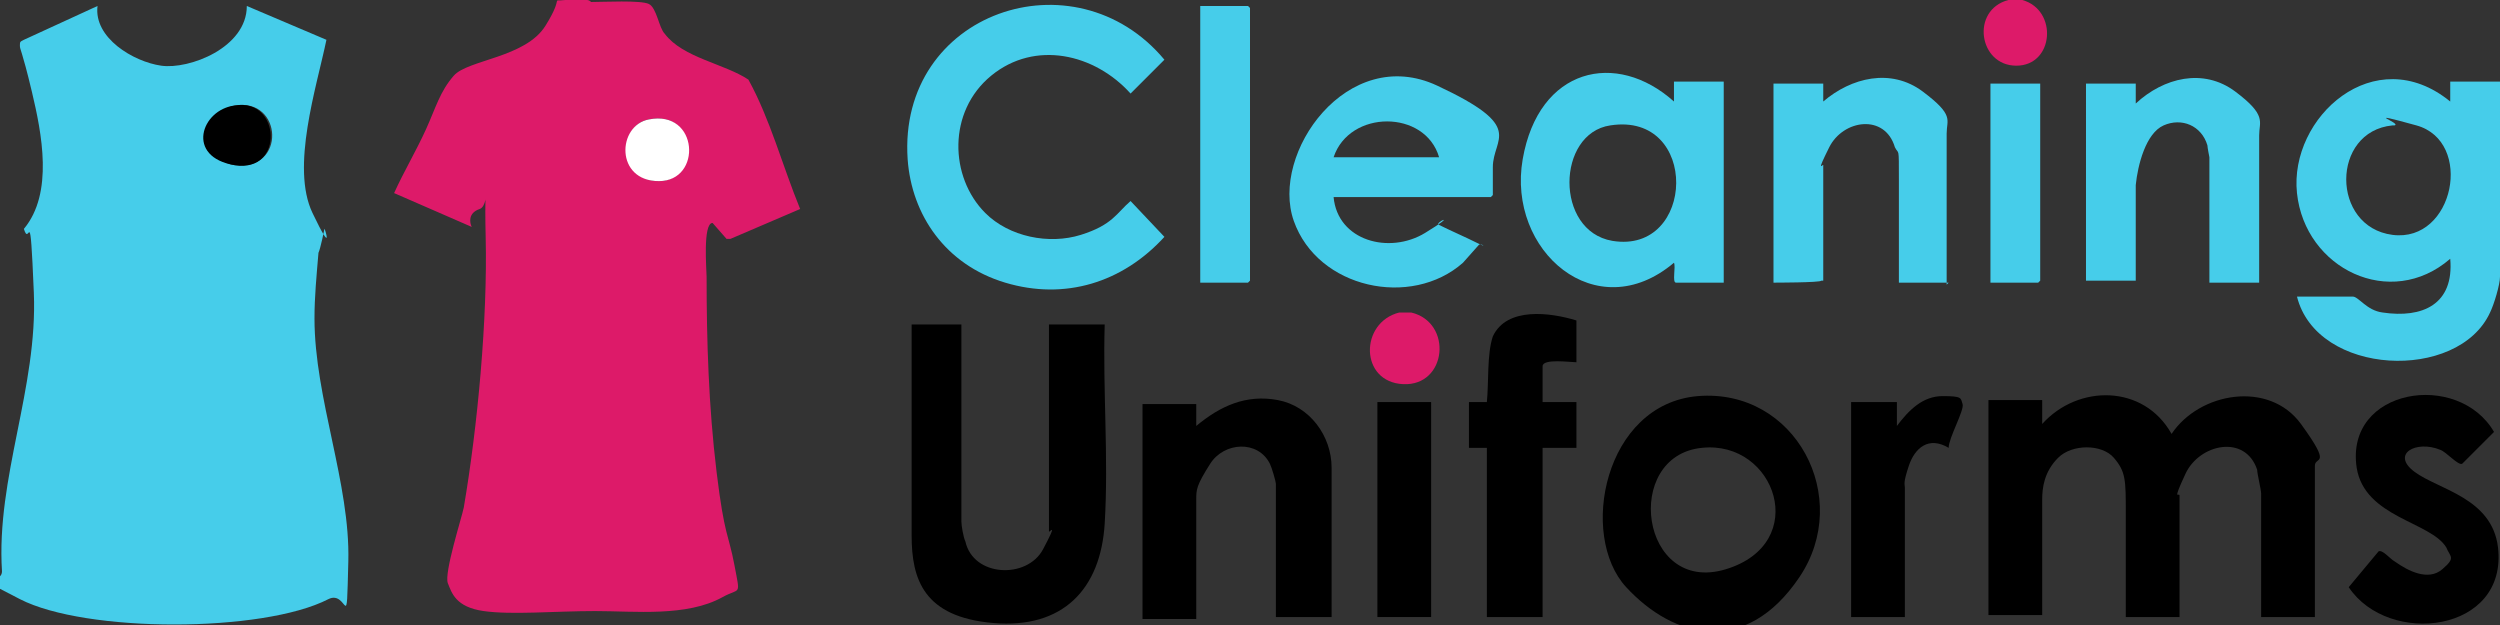
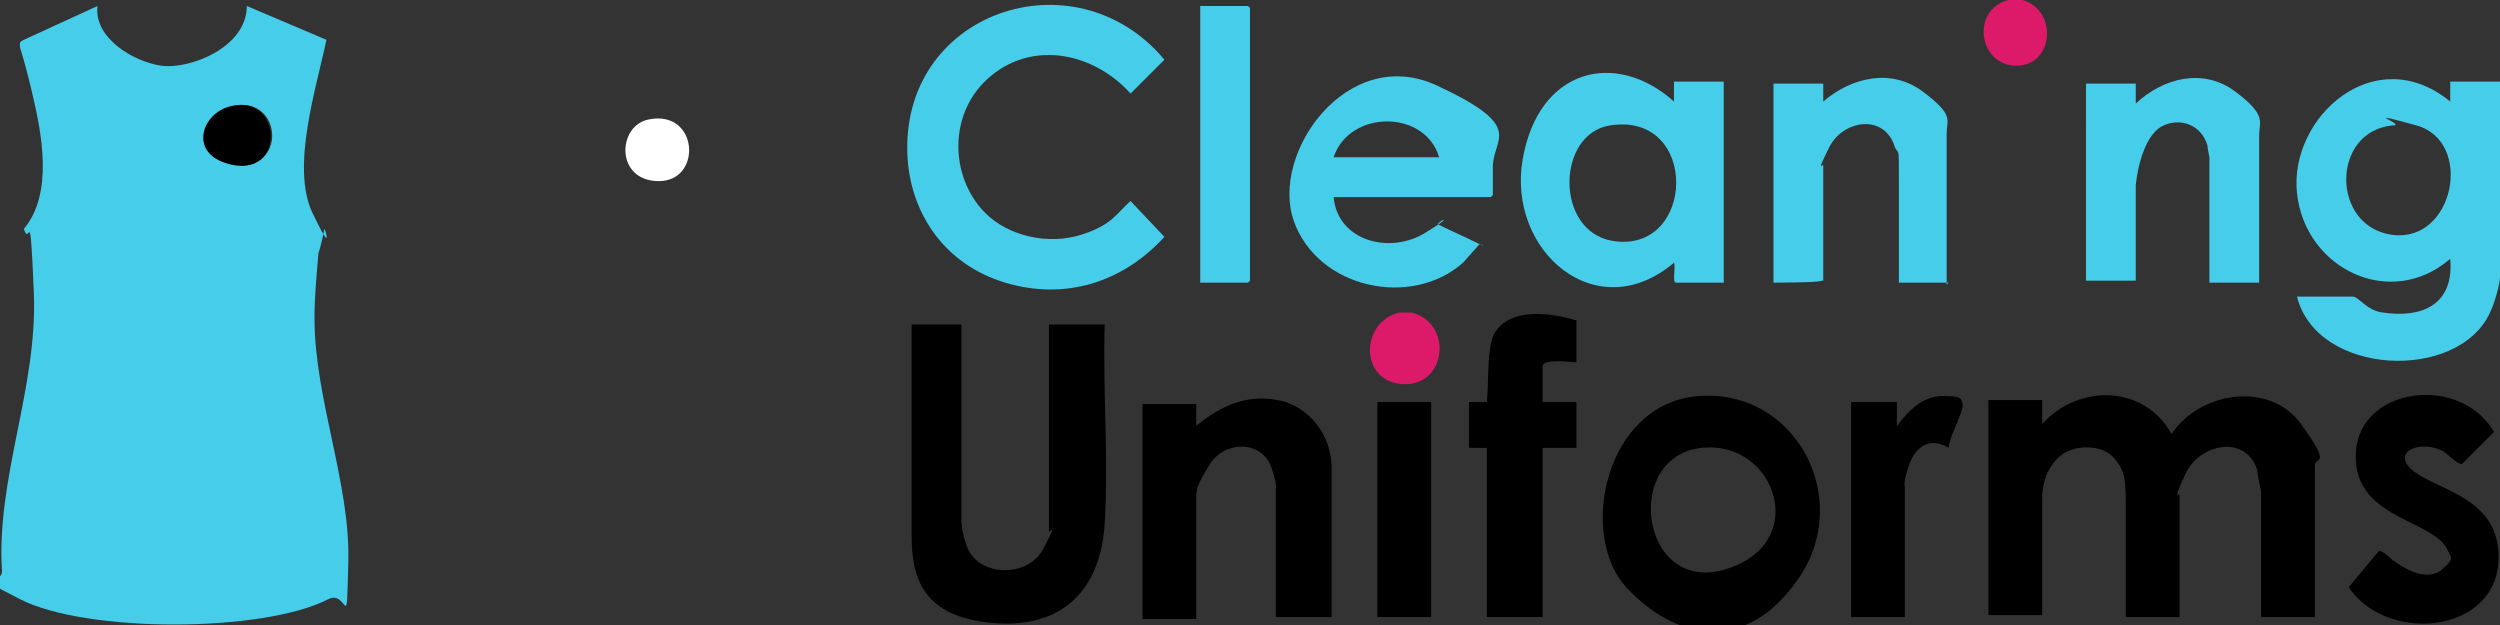
<svg xmlns="http://www.w3.org/2000/svg" id="Layer_1" version="1.1" viewBox="0 0 125.6 31.4">
  <rect x="0" y="0" width="125.6" height="31.4" fill="#333333" stroke="none" />
  <defs>
    <style>
      .st0 {
        fill: #fff;
      }

      .st1 {
        fill: #46cdea;
      }

      .st2 {
        fill: #dd1a69;
      }
    </style>
  </defs>
  <g id="VUQ22F.tif">
    <g>
-       <path class="st2" d="M29.5,0s.1,0,.2.1c.6,0,2.5-.1,2.9.1s.5,1.2.8,1.5c.9,1.2,3,1.5,4.2,2.3,1.1,2,1.7,4.3,2.6,6.5l-3.5,1.5h-.2s-.7-.8-.7-.8c-.5,0-.3,2.4-.3,2.7,0,3.2.1,6.5.5,9.8s.6,3.1.9,4.7.3,1.1-.6,1.6c-1.8,1-4.4.7-6.4.7s-4.2.2-5.6,0-1.6-.9-1.8-1.4.7-3.3.8-3.8c.7-4.1,1.2-9.5,1.1-13.6s.3-1.6-.3-1.4-.5.7-.4.9l-3.9-1.7c.5-1.1,1.1-2.1,1.6-3.2s.7-1.9,1.4-2.7,3.6-.9,4.6-2.5S27.6.1,28.4,0c.4,0,.7,0,1.1,0ZM32.6,6c-1.6.3-1.5,3.1.5,3.1s2-3.6-.5-3.1Z" />
      <path class="st2" d="M70.9,15.7c2.1.5,1.8,3.7-.4,3.6s-2.2-3.1-.2-3.6h.6Z" />
      <path class="st2" d="M101.6,0c1.8.5,1.6,3.3-.3,3.3s-2.3-2.8-.4-3.3h.7Z" />
      <path class="st1" d="M4.9.3c-.2,1.6,1.8,2.8,3.2,3s4.3-.9,4.3-3l4,1.7c-.5,2.4-1.8,6.4-.7,8.7s.6.7.6.8c0,0-.2,1-.3,1.2-.1,1.2-.2,2.2-.2,3.3,0,4,1.8,8.3,1.7,12.2s0,1.4-1,1.9c-3.3,1.7-12.2,1.7-15.5,0s-.9-.5-.9-1.4c-.3-4.7,1.8-9.2,1.6-14s-.2-2.2-.5-3.2c1.5-1.8.9-4.8.4-6.9s-.6-2.1-.6-2.3,0-.2.2-.3L4.9.3ZM11.8,5.3c-1.7.3-1.6,2.8,0,3,2.6.3,2.4-3.4,0-3Z" />
      <path class="st1" d="M118.2,14.9c.3,0,.7.7,1.5.8,2,.3,3.6-.4,3.4-2.7-3,2.6-7.3.5-7.7-3.3s3.9-7.7,7.7-4.6v-1h2.5v9.8c0,.4-.3,1.4-.5,1.8-1.6,3.5-8.7,3.2-9.7-.8h2.8ZM120.2,6.3c-3.1.3-3.1,5.1,0,5.5s4.1-4.7,1.2-5.5-.7-.1-1.1,0Z" />
      <path d="M116.3,31h-2.7v-6.2c0-.2-.2-1-.2-1.2-.6-1.8-2.9-1.3-3.6.2s-.3.9-.3,1.1v6.1h-2.7c0-1.7,0-3.5,0-5.2s0-2.1-.6-2.8-2.1-.7-2.8,0-.8,1.5-.8,2.1v5.8h-2.7v-10.8h2.7v1.2c1.8-2,5.1-2,6.5.5,1.4-2.1,4.9-2.7,6.5-.5s.7,1.6.7,2.1v7.6Z" />
      <path class="st1" d="M49.5,10.7c1.2,1.2,3.2,1.6,4.8,1.1s1.8-1.1,2.5-1.7l1.7,1.8c-2.1,2.3-5,3.2-8,2.3s-4.7-3.4-4.9-6.2c-.5-7.4,8.4-10.4,12.9-5l-1.7,1.7c-1.8-2-4.8-2.7-7-.9s-2.1,5.1-.3,6.9Z" />
      <path d="M48.3,16.3v9.9c0,.2.1.8.2,1,.4,1.8,3.1,1.9,3.9.4s.3-.8.3-.9v-10.4h2.8c-.1,3.3.2,6.7,0,10s-2.1,5.3-5.6,5-4.1-2.2-4.1-4.4v-10.6h2.7Z" />
      <path class="st1" d="M84.2,14.2c-.2,0,0-.8-.1-1-3.9,3.3-8.4-.6-7.6-5.2s4.7-5.5,7.6-2.9v-1h2.5v10.1h-2.4ZM80.9,6.3c-2.7.4-2.8,5.3.1,5.8,4.2.7,4.4-6.5-.1-5.8Z" />
      <path class="st1" d="M74.9,9.9h-7.9c.2,2.2,2.8,2.9,4.6,1.8s.4-.5.7-.4c.6.3,1.3.6,1.9.9s.2,0,.1.1-.7.8-.8.9c-2.6,2.3-7.3,1.3-8.5-2.1s2.7-8.9,7.2-6.8,2.8,2.6,2.8,4.1v1.4ZM72.3,7.9c-.7-2.4-4.5-2.4-5.3,0h5.3Z" />
      <path d="M85.3,19.9c4.9-.4,7.8,5.1,5.1,9.1s-6.3,3.1-8.7.5-1.1-9.2,3.6-9.6ZM85.5,22.5c-4,.4-3.1,7.4,1.2,6.1s2.5-6.5-1.2-6.1Z" />
      <path class="st1" d="M97.9,14.2h-2.5c0-1.7,0-3.5,0-5.2s0-1.2-.2-1.6c-.5-1.7-2.6-1.4-3.3,0s-.3.8-.3.9v5.8h-.1c0,.1-2.4.1-2.4.1V4.2h2.5v.9c1.4-1.2,3.4-1.7,5-.5s1.2,1.4,1.2,2.1v7.6Z" />
      <path class="st1" d="M113.5,14.2h-2.5v-6.3s-.1-.5-.1-.6c-.3-1-1.3-1.4-2.2-1s-1.3,2-1.4,3c0,1.6,0,3.2,0,4.8h-2.5V4.2h2.5v1c1.4-1.3,3.4-1.8,5-.6s1.2,1.5,1.2,2.2v7.4Z" />
      <path d="M66.9,31h-2.8v-6.7c0-.1-.2-.8-.3-1-.6-1.2-2.3-1.1-3,0s-.7,1.3-.7,1.8v6h-2.7v-10.8h2.7v1.1c1.2-1,2.5-1.6,4.1-1.3s2.7,1.8,2.7,3.4v7.6Z" />
      <path d="M119.5,27.7c.2-.1.6.4.8.5.7.5,1.7,1,2.4.4s.4-.6.2-1.1c-.8-1.3-4.1-1.5-4.5-4-.6-4,5.1-4.9,6.9-1.8l-1.6,1.6c-.2.1-.8-.6-1.1-.7-1.2-.5-2.5.2-1.3,1.1s3.9,1.3,4.2,3.8c.5,4.3-5.5,5-7.5,2l1.5-1.8Z" />
      <path d="M79.2,16.1v2.1c-.3,0-1.7-.2-1.7.2v1.8h1.7v2.3h-1.7v8.5h-2.8v-8.5h-.9v-2.3h.9c.1-1,0-2.4.3-3.3.7-1.5,2.9-1.2,4.2-.8Z" />
      <polygon class="st1" points="60.3 14.2 60.3 .3 62.7 .3 62.8 .4 62.8 14.1 62.7 14.2 60.3 14.2" />
      <path d="M95.3,20.2v1.2c.6-.8,1.3-1.5,2.3-1.5s.9.1,1,.4-.7,1.7-.7,2.2c-1-.6-1.7,0-2,.9s-.2.9-.2,1.1v6.5h-2.7v-10.8h2.3Z" />
-       <polygon class="st1" points="102.5 4.2 102.5 14.1 102.4 14.2 100 14.2 100 4.2 102.5 4.2" />
      <rect x="69.2" y="20.2" width="2.7" height="10.8" />
      <path class="st0" d="M32.6,6c2.5-.5,2.7,3.1.5,3.1s-2.1-2.8-.5-3.1Z" />
      <path d="M11.8,5.3c2.3-.4,2.5,3.4,0,3s-1.7-2.8,0-3Z" />
    </g>
  </g>
</svg>